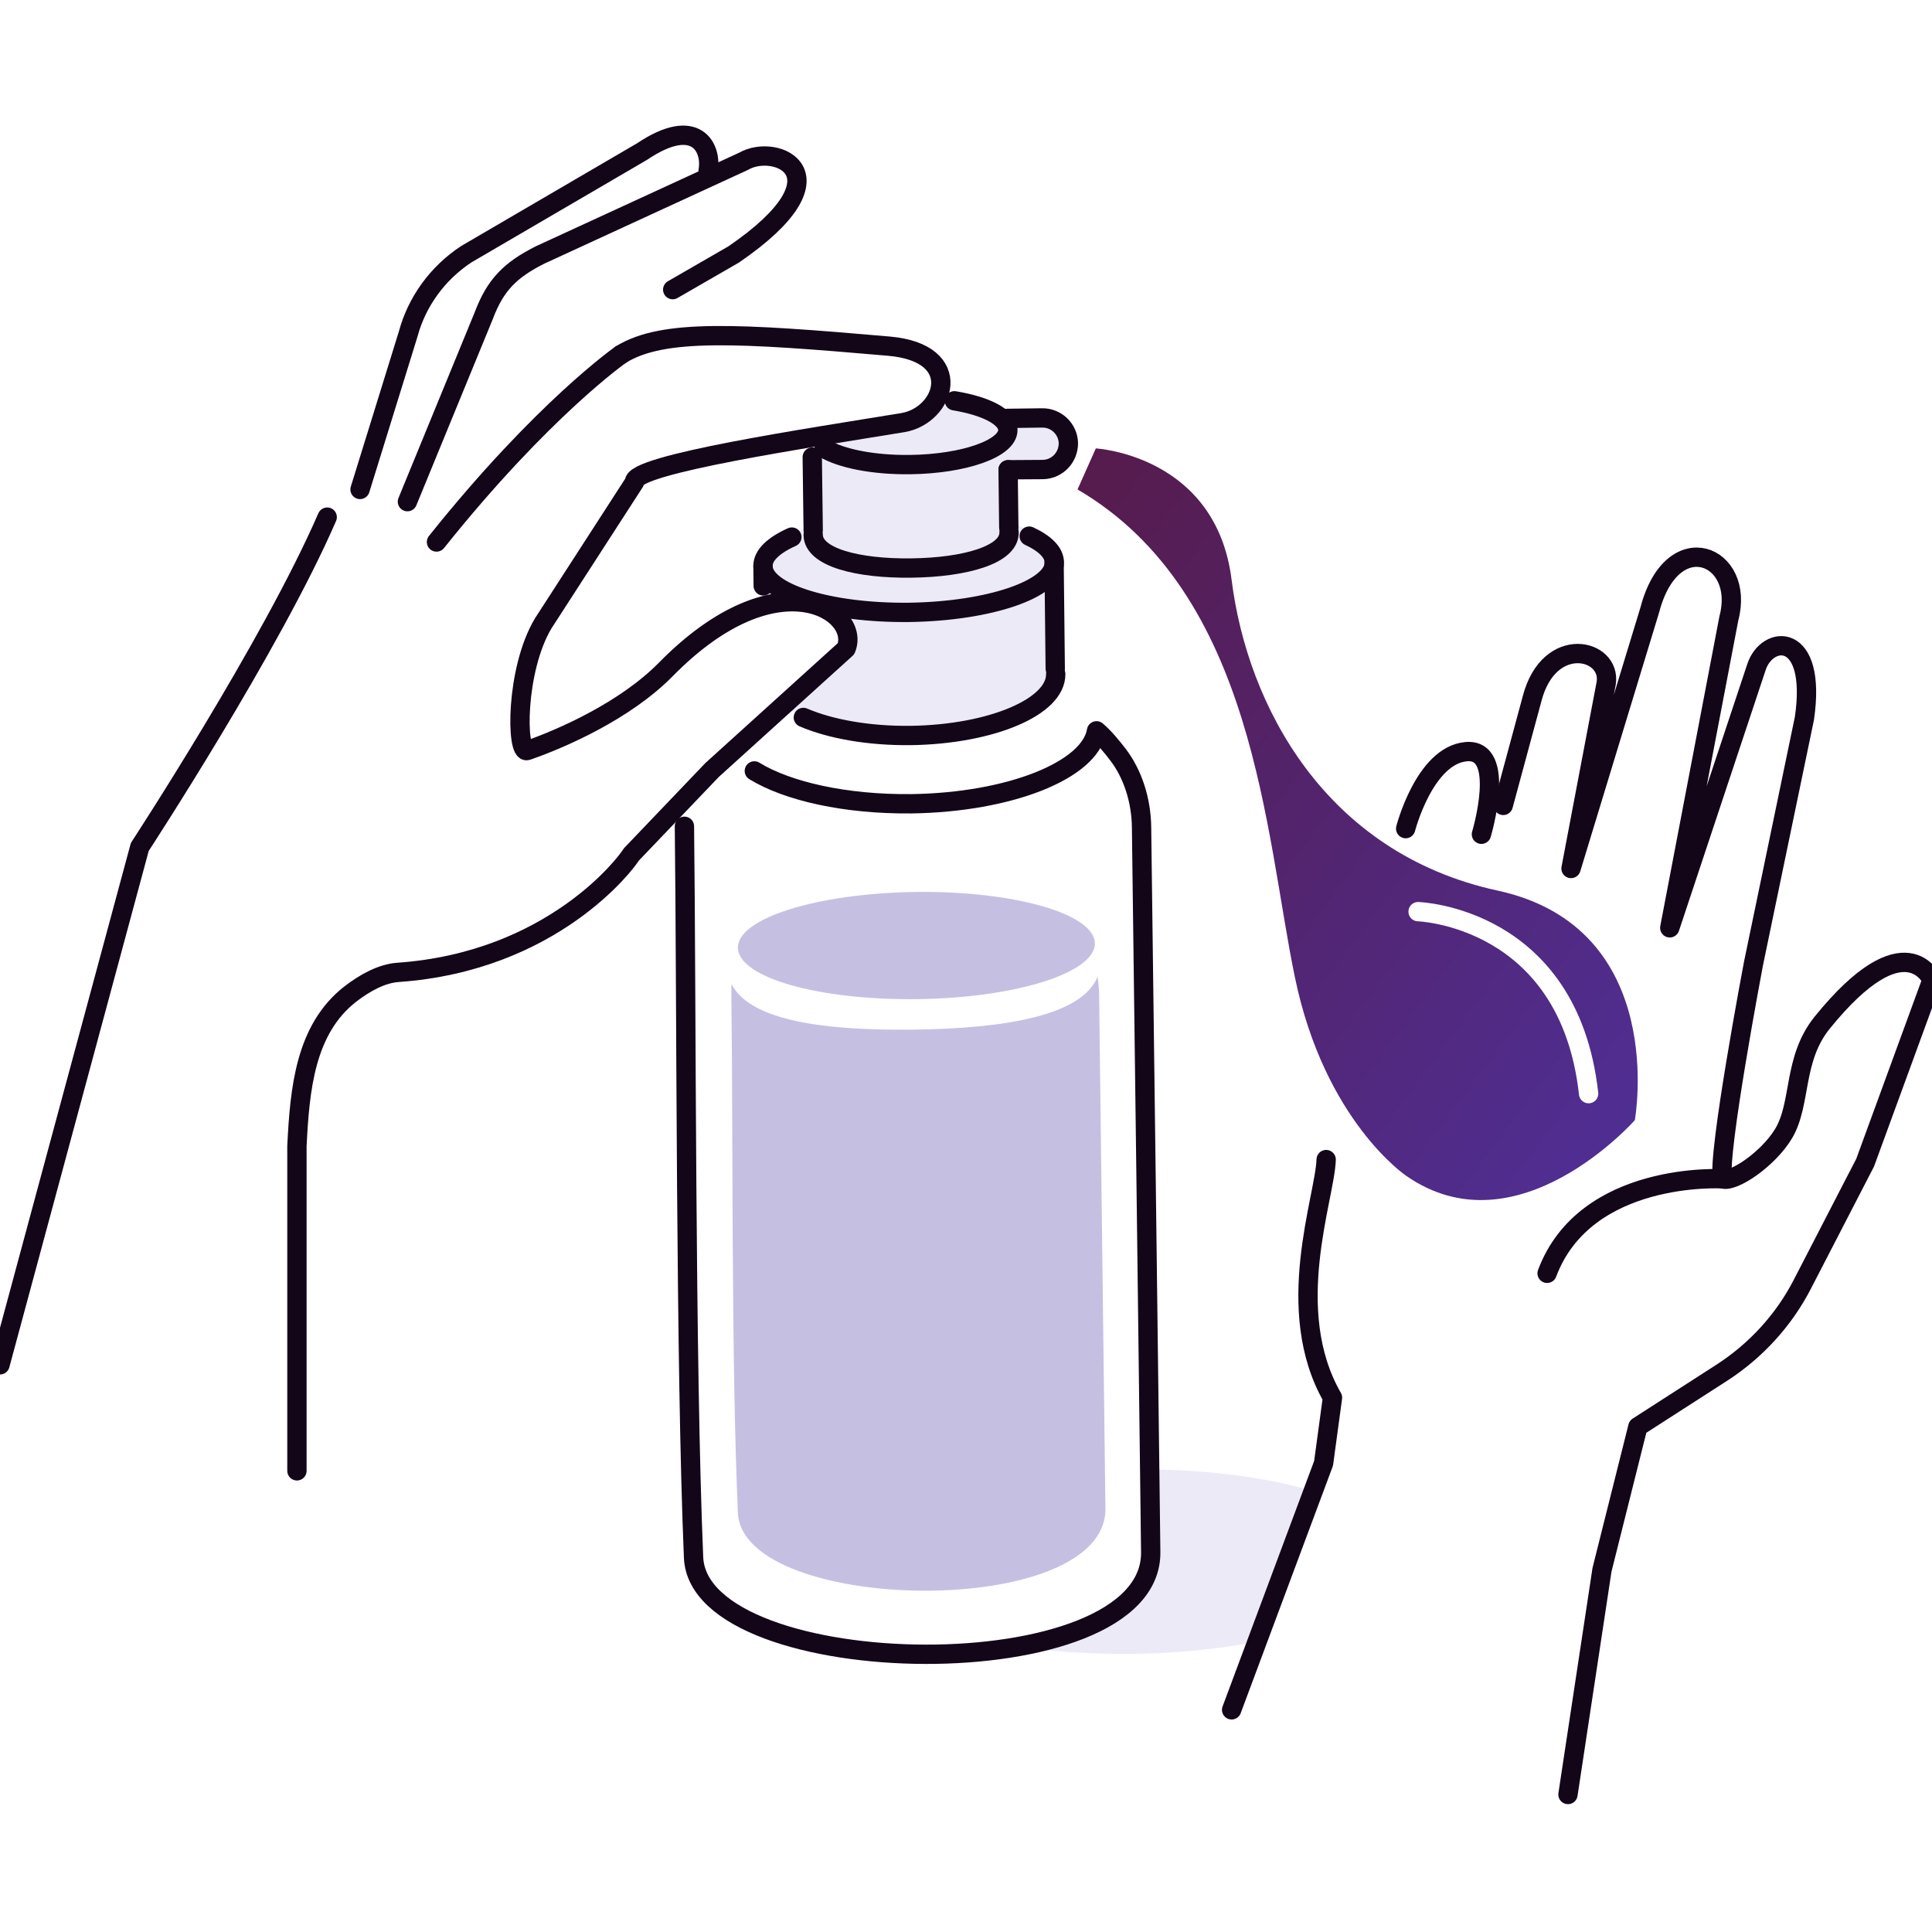
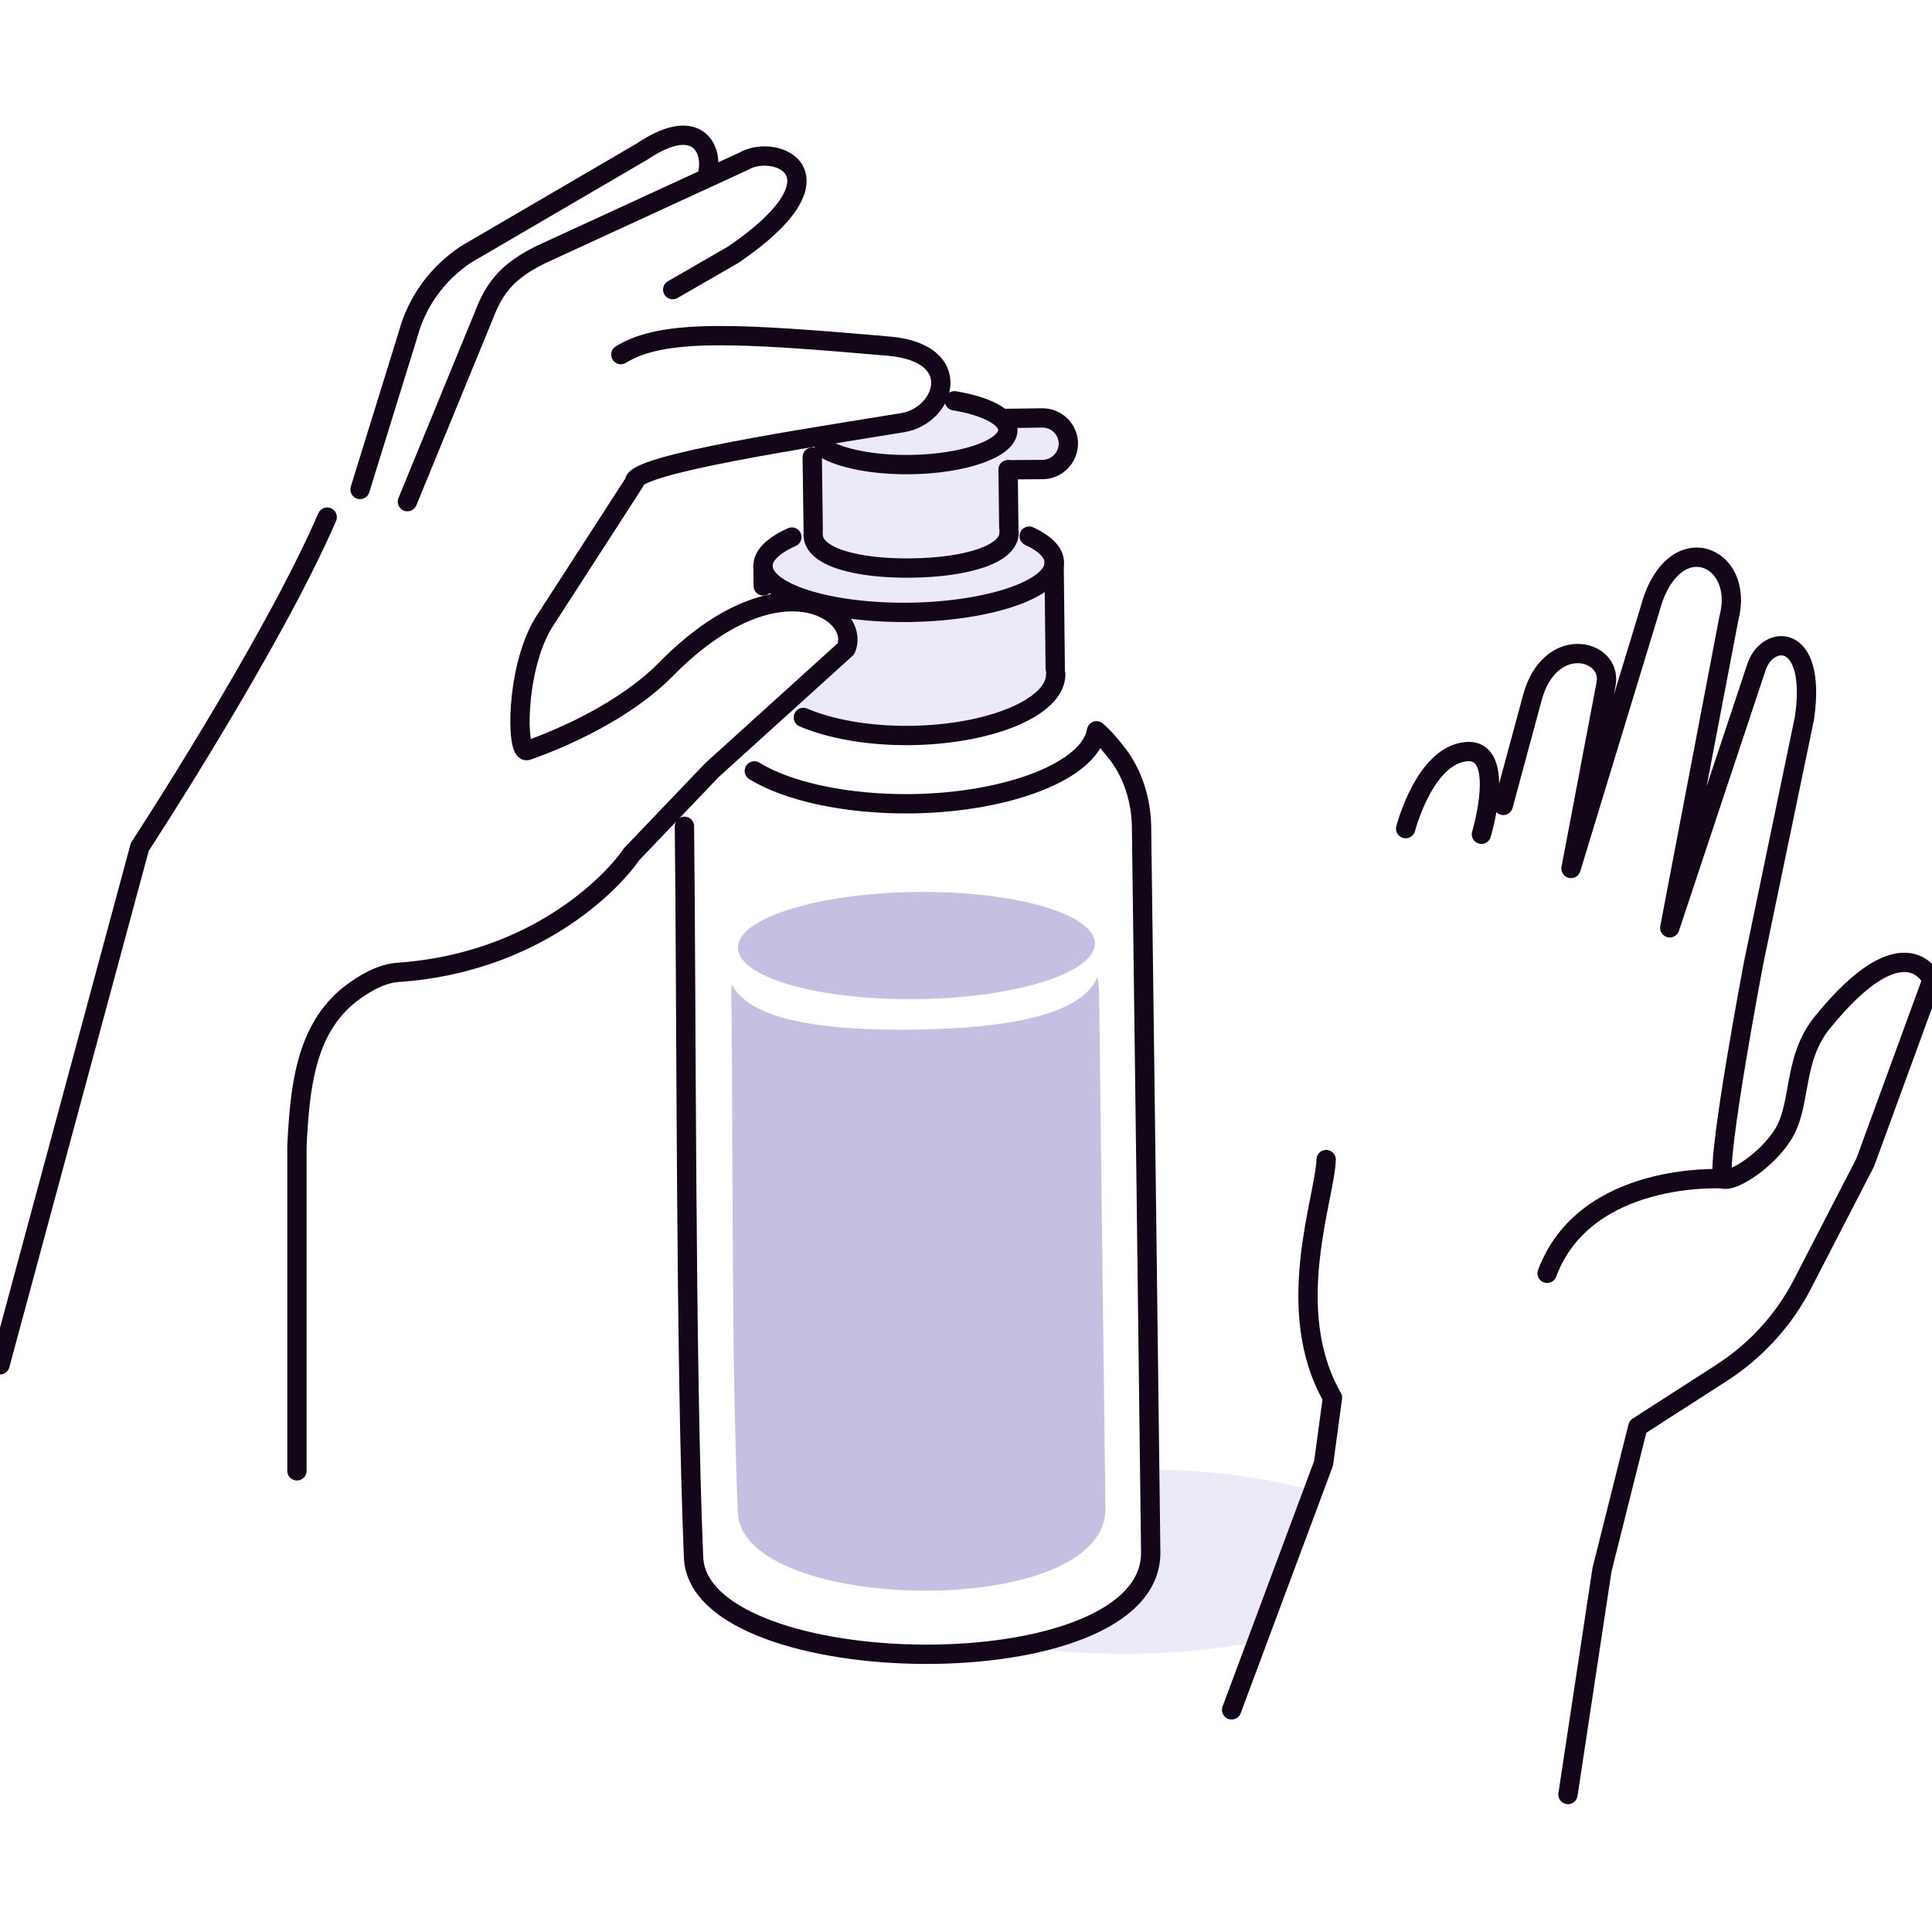
<svg xmlns="http://www.w3.org/2000/svg" fill="none" viewBox="0 0 100 100" height="100" width="100">
  <rect x="0" y="0" width="100" height="100" fill="#808080" stroke="none" />
  <g clip-path="url(#clip0_953_34083)">
    <rect fill="white" height="100" width="100" />
    <path fill="#EBEAF6" d="M54.461 21.486L51.693 21.534C50.71 20.976 49.459 20.903 48.197 21.049C47.833 21.461 47.323 21.765 46.728 21.874C45.842 22.02 44.797 22.178 43.693 22.36C42.892 22.7 42.394 22.979 42.394 22.979L42.078 27.179C39.832 28.053 39.492 29.061 39.492 29.061L39.517 31.368C42.527 30.542 44.336 32.291 43.79 33.577L40.548 36.515C41.544 37.207 43.474 38.009 47.141 38.069C53.709 38.166 54.631 35.107 54.631 35.107L54.558 29.304C54.522 27.641 52.227 27.046 52.227 27.046L51.948 24.326L54.34 24.29C56.634 23.282 54.461 21.486 54.461 21.486Z" />
    <path fill="#EBEAF6" d="M59.525 76.057C59.537 77.562 59.561 78.97 59.573 80.245C59.609 82.904 56.453 84.531 52.435 85.198C54.304 85.478 56.404 85.623 58.614 85.599C60.945 85.575 63.13 85.344 65.061 84.98L68.071 77.21C65.789 76.518 62.802 76.093 59.525 76.057Z" />
    <path stroke-linejoin="round" stroke-linecap="round" stroke="#130619" d="M54.644 34.889C54.668 36.588 51.306 38.009 47.141 38.069C44.944 38.094 42.965 37.73 41.581 37.135" />
    <path stroke-linejoin="round" stroke-linecap="round" stroke="#130619" d="M35.426 42.768C35.535 51.788 35.474 70.57 35.899 80.622C36.191 87.129 59.658 87.554 59.561 80.331C59.439 70.375 59.209 51.959 59.087 42.841C59.075 41.421 58.626 40.049 57.861 39.053C57.533 38.628 57.157 38.167 56.756 37.827C56.416 39.867 52.264 41.53 47.178 41.603C43.766 41.639 40.767 40.959 39.044 39.903" />
    <path stroke-linejoin="round" stroke-linecap="round" stroke="#130619" d="M39.492 29.305L39.504 30.325" />
    <path stroke-linejoin="round" stroke-linecap="round" stroke="#130619" d="M54.559 29.11L54.619 34.61" />
    <path stroke-linejoin="round" stroke-linecap="round" stroke="#130619" d="M52.228 27.568C52.24 28.71 49.982 29.365 47.178 29.401C44.385 29.438 42.103 28.843 42.091 27.69" />
    <path stroke-linejoin="round" stroke-linecap="round" stroke="#130619" d="M49.399 20.745C51.026 21.012 52.155 21.583 52.167 22.25C52.179 23.21 49.909 24.011 47.117 24.047C45.199 24.072 43.535 23.732 42.661 23.21" />
    <path stroke-linejoin="round" stroke-linecap="round" stroke="#130619" d="M53.272 27.75C54.085 28.126 54.571 28.6 54.571 29.11C54.595 30.482 51.232 31.635 47.068 31.696C42.904 31.744 39.505 30.676 39.492 29.304C39.48 28.745 40.039 28.224 40.986 27.799" />
    <path stroke-linejoin="round" stroke-linecap="round" stroke="#130619" d="M52.143 21.656L53.939 21.632C54.68 21.62 55.287 22.215 55.299 22.943C55.299 23.684 54.716 24.291 53.976 24.303L52.179 24.315" />
    <path stroke-linejoin="round" stroke-linecap="round" stroke="#130619" d="M42.042 23.659L42.091 27.435" />
    <path stroke-linejoin="round" stroke-linecap="round" stroke="#130619" d="M52.179 24.314L52.215 27.301" />
    <path fill="#C5C0E2" d="M47.335 53.293C42.71 53.354 38.837 52.844 37.866 50.938C37.858 51.084 37.853 51.225 37.853 51.363C37.951 58.611 37.841 70.229 38.193 78.302C38.424 83.547 57.29 83.887 57.217 78.072C57.12 70.071 56.975 58.756 56.89 51.423C56.882 51.132 56.853 50.845 56.805 50.562C56.003 52.553 52.07 53.232 47.335 53.293Z" />
    <path fill="#C5C0E2" d="M56.671 48.826C56.683 50.356 52.568 51.655 47.469 51.715C42.37 51.776 38.218 50.599 38.194 49.057C38.169 47.527 42.297 46.24 47.396 46.167C52.495 46.107 56.647 47.296 56.671 48.826Z" />
    <path stroke-linejoin="round" stroke-linecap="round" stroke="#130619" d="M68.642 60.02C68.581 62.011 66.359 67.802 68.969 72.342L68.508 75.741L63.749 88.501" />
    <path stroke-linejoin="round" stroke-linecap="round" stroke="#130619" d="M77.808 41.687L79.301 36.163C80.175 32.8 83.416 33.565 83.137 35.362L81.316 44.953L85.395 31.562C86.561 27.131 90.361 28.721 89.487 31.999L86.427 48.024L90.907 34.549C91.453 32.825 94.064 32.642 93.396 37.183L90.761 49.87C90.761 49.87 88.868 59.837 89.159 61.014C89.681 61.233 91.526 60.007 92.328 58.659C93.25 57.093 92.789 54.823 94.319 52.929C98.64 47.599 100 50.719 100 50.719L96.54 60.177L93.299 66.453C92.34 68.323 90.895 69.901 89.135 71.042L84.776 73.847L82.919 81.252L81.158 92.883" />
    <path stroke-linejoin="round" stroke-linecap="round" stroke="#130619" d="M89.159 61.015C89.159 61.015 82.069 60.59 80.078 65.907" />
    <path stroke-linejoin="round" stroke-linecap="round" stroke="#130619" d="M15.369 76.13V59.328C15.515 56.365 15.794 53.27 18.137 51.448C18.926 50.841 19.776 50.392 20.59 50.331C28.602 49.773 32.438 44.65 32.669 44.237L36.858 39.854L43.79 33.578C44.591 31.66 40.257 28.758 34.466 34.646C32.378 36.771 29.112 38.215 27.291 38.847C26.708 39.053 26.672 34.683 28.116 32.267L32.839 24.958C32.706 24.035 41.92 22.664 46.728 21.875C48.925 21.51 50.018 18.269 46.011 17.917C38.193 17.237 34.308 17.006 32.135 18.354" />
-     <path stroke-linejoin="round" stroke-linecap="round" stroke="#130619" d="M32.135 18.354C32.135 18.354 28.092 21.17 22.593 28.054" />
    <path stroke-linejoin="round" stroke-linecap="round" stroke="#130619" d="M21.088 25.966L25.034 16.351C25.64 14.736 26.418 13.971 27.959 13.194L38.485 8.35C40.16 7.367 44.021 9.03 37.975 13.17L34.819 14.991" />
    <path stroke-linejoin="round" stroke-linecap="round" stroke="#130619" d="M36.652 8.848C36.87 7.634 36.021 5.971 33.241 7.84L24.135 13.158C22.642 14.141 21.574 15.622 21.125 17.297L18.636 25.334" />
    <path stroke-linejoin="round" stroke-linecap="round" stroke="#130619" d="M0 70.642L7.236 43.836C7.236 43.836 14.059 33.407 16.936 26.767" />
-     <path fill="url(#paint0_linear_953_34083)" d="M56.719 23.21C56.719 23.21 62.947 23.55 63.749 30.021C64.562 36.504 68.581 44.152 77.504 46.094C86.427 48.025 84.618 57.98 84.618 57.98C84.618 57.98 78.536 64.876 72.781 60.857C72.781 60.857 68.568 58.029 67.027 50.599C65.485 43.181 64.975 30.713 55.773 25.334L56.719 23.21Z" />
    <path stroke-linejoin="round" stroke-linecap="round" stroke="#130619" d="M72.757 42.889C72.757 42.889 73.728 39.114 75.877 38.907C78.026 38.701 76.678 43.181 76.678 43.181" />
    <path stroke-linejoin="round" stroke-linecap="round" stroke="white" d="M73.4 47.187C73.4 47.187 81.207 47.429 82.226 56.607" />
  </g>
  <defs>
    <linearGradient gradientUnits="userSpaceOnUse" y2="50.997" x2="93.055" y1="23.21" x1="55.773" id="paint0_linear_953_34083">
      <stop stop-color="#561B4B" />
      <stop stop-color="#4F2F97" offset="1" />
    </linearGradient>
    <clipPath id="clip0_953_34083">
      <rect fill="white" height="100" width="100" />
    </clipPath>
  </defs>
</svg>